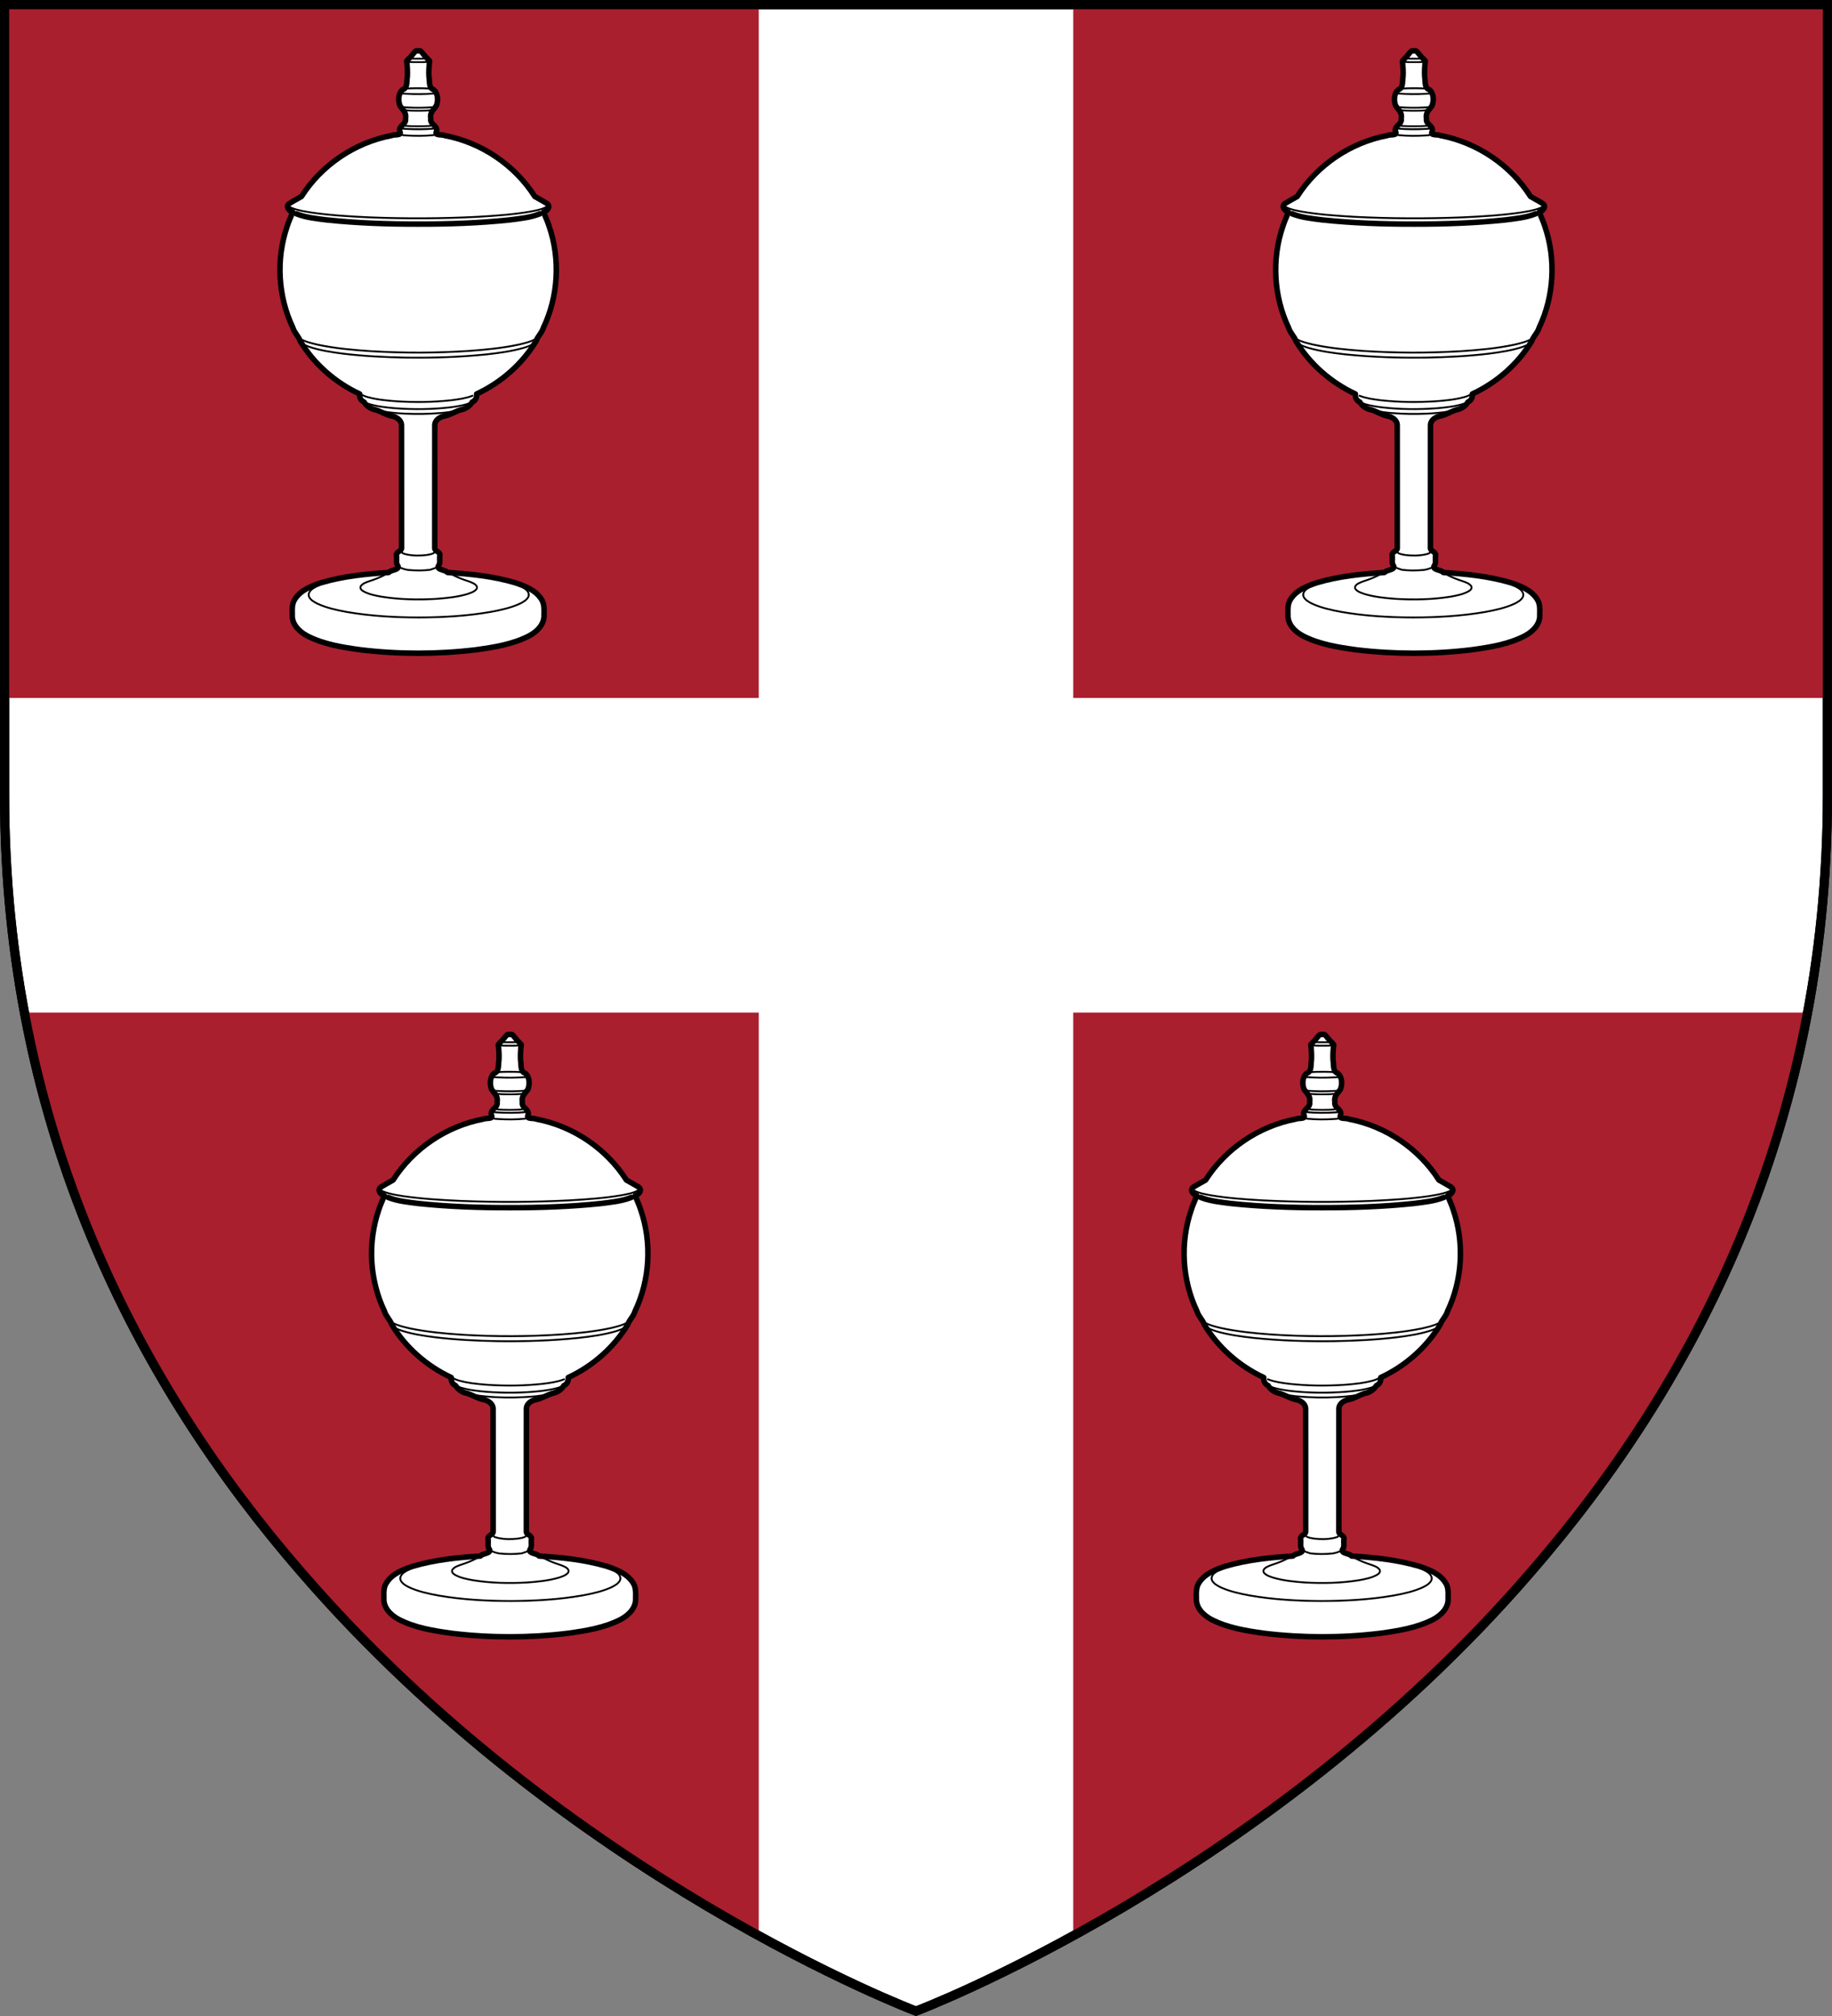
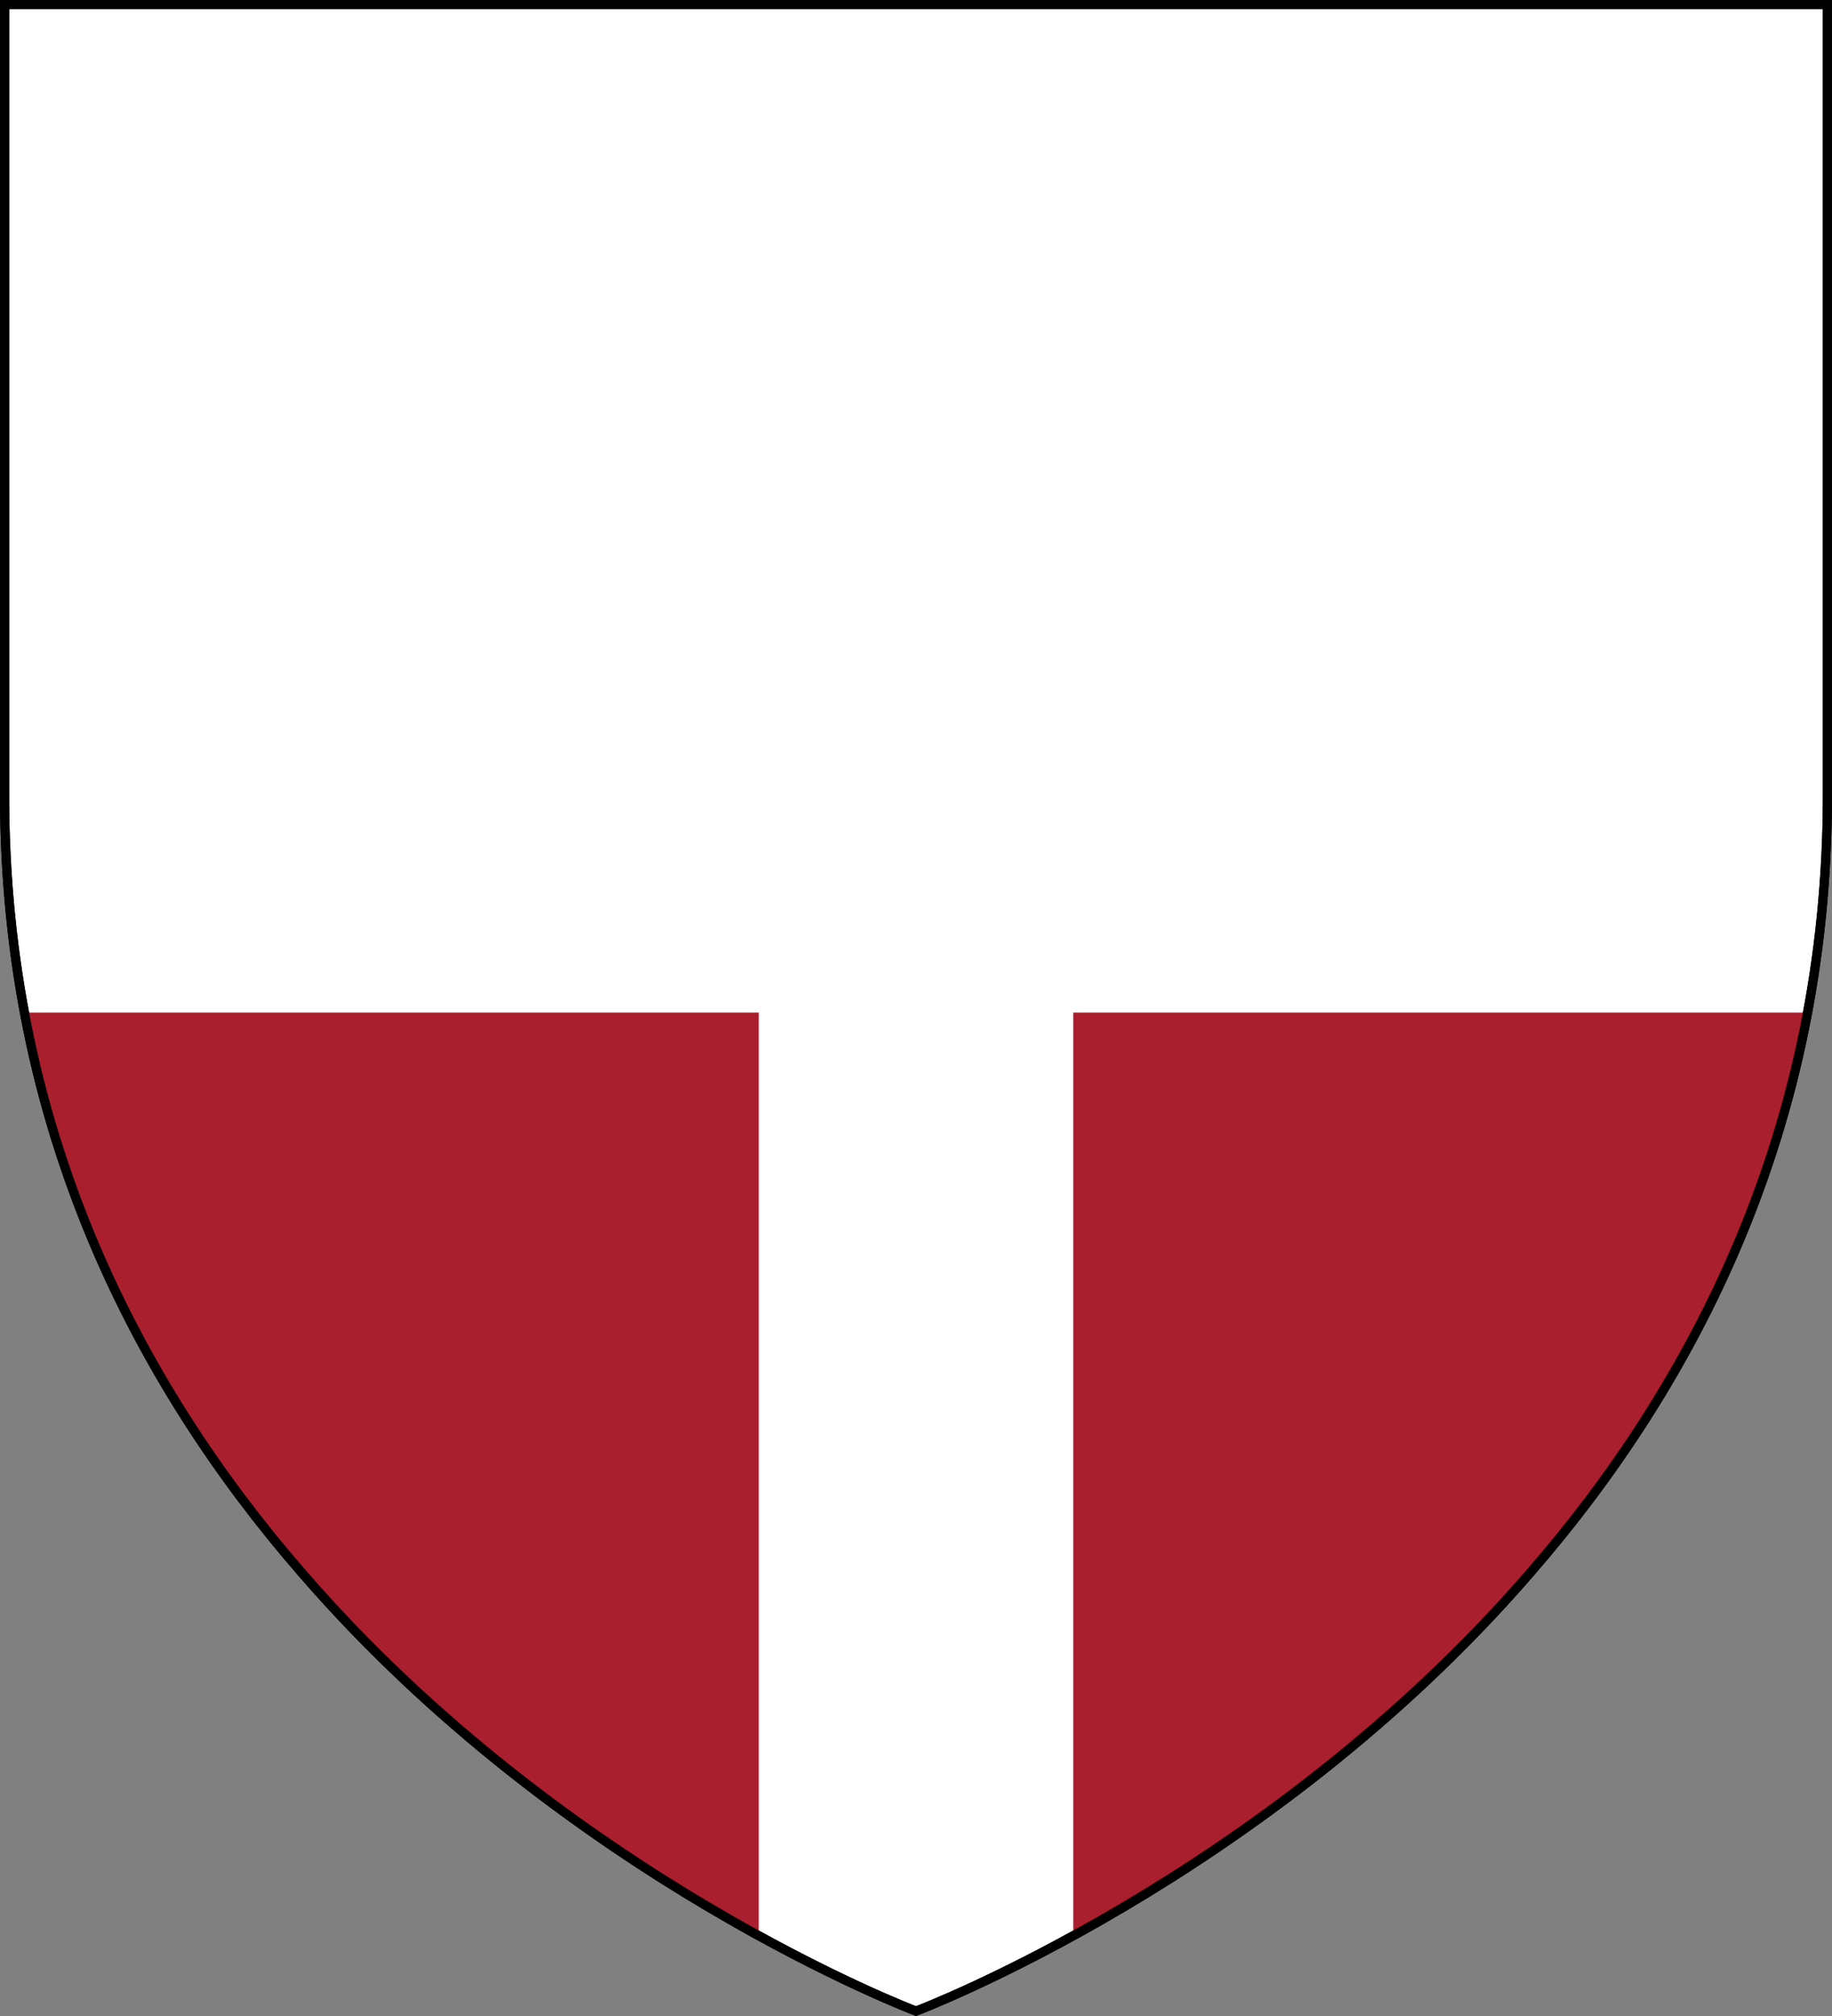
<svg xmlns="http://www.w3.org/2000/svg" xmlns:xlink="http://www.w3.org/1999/xlink" width="600" height="660" version="1.1">
  <rect width="100%" height="100%" fill="#808080" stroke="none" />
  <path d="m1.5 1.5v258.78c0 108.98 43.558 192.67 97.252 254.49 86.912 100.57 201.25 143.63 201.25 143.63s114.34-43.06 201.25-143.63c53.694-61.814 97.252-145.51 97.252-254.49v-258.78z" fill="#fff" stroke="#000" stroke-width="3" />
  <g id="a">
-     <rect x="1.5" y="1.5" width="247" height="227" fill="#a91f2e" />
    <path d="m8.11 331.5c14.074 75.068 49.309 135.68 90.643 183.26 49.84 57.675 108.6 96.353 149.75 118.93v-302.19z" fill="#a91f2e" />
    <g id="b">
-       <path d="m97.089 70.005c3.155 1.252 6.583 1.563 9.925 1.997 9.939 1.042 19.936 1.383 29.928 1.364 9.992 0.019 19.989-0.322 29.928-1.364 3.342-0.434 6.77-0.745 9.925-1.997m-20.929 142.72c5.938-0.818 12.016-1.773 17.401-4.543 2.565-1.358 5.08-3.776 4.902-6.912 0.02-1.741 0.165-3.601-0.873-5.12-1.902-2.98-5.406-4.312-8.612-5.383-7.178-2.121-14.676-2.883-22.12-3.347-0.751-0.955-3.546-0.778-2.995-2.138 0.739-0.902 0.341-2.138 0.443-3.208 0.438-1.511-1.788-1.558-1.631-2.733 7e-3 -13.328-5e-3 -26.656 0.014-39.983-0.068-1.817 1.644-2.894 3.242-3.158 1.861-0.402 3.473-1.493 5.263-2.033 1.592-0.283 3.02-1.253 3.764-2.554 1.054-0.433 1.589-1.545 1.436-2.64 7.999-3.717 14.956-9.805 19.52-17.38 0.398-1.374 1.889-2.661 2.348-4.303 4.898-10.282 5.573-22.455 1.869-33.223-0.464-1.575-1.333-3.231-1.782-4.664 1.221-0.29 2.46-1.899 1.036-2.804-1.278-0.808-2.628-1.502-3.935-2.264-6.563-10.31-17.489-17.687-29.497-19.95-1.032-0.5-3.568 0.216-2.661-1.49 0.297-1.946-2.325-2.101-1.903-4.163-0.429-1.861 0.951-2.811 1.813-4.118 0.637-1.7 0.602-4.065-0.927-5.282-1.655-0.485-1.214-2.804-1.492-4.221-0.113-1.712 0.025-3.431 0.205-5.13-0.484-0.659-1.222-1.155-1.702-1.86-0.441-0.454-0.786-1.075-1.288-1.422-0.255-0.034-0.512-0.059-0.76-0.056-0.247-0.003-0.505 0.022-0.76 0.056-0.502 0.348-0.847 0.968-1.288 1.422-0.479 0.705-1.218 1.202-1.702 1.86 0.179 1.699 0.318 3.418 0.205 5.13-0.277 1.417 0.164 3.736-1.492 4.221-1.529 1.217-1.563 3.582-0.927 5.282 0.861 1.307 2.242 2.257 1.813 4.118 0.422 2.062-2.2 2.216-1.903 4.163 0.907 1.706-1.629 0.99-2.661 1.49-12.008 2.263-22.935 9.64-29.497 19.95-1.307 0.762-2.657 1.456-3.935 2.264-1.423 0.906-0.185 2.514 1.036 2.804-0.449 1.433-1.318 3.089-1.782 4.664-3.704 10.767-3.029 22.94 1.869 33.223 0.46 1.643 1.95 2.929 2.348 4.303 4.565 7.575 11.522 13.662 19.52 17.38-0.153 1.095 0.382 2.207 1.436 2.64 0.745 1.301 2.172 2.271 3.764 2.554 1.79 0.539 3.401 1.63 5.263 2.033 1.599 0.264 3.31 1.341 3.242 3.158 0.019 13.328 7e-3 26.656 0.014 39.983 0.157 1.174-2.07 1.222-1.631 2.733 0.102 1.07-0.296 2.306 0.443 3.208 0.55 1.361-2.245 1.184-2.995 2.138-7.444 0.463-14.942 1.226-22.12 3.347-3.205 1.072-6.709 2.403-8.612 5.383-1.038 1.518-0.892 3.379-0.873 5.12-0.178 3.136 2.336 5.554 4.902 6.912 5.384 2.77 11.463 3.724 17.401 4.543 6.275 0.763 12.597 1.131 18.921 1.131 6.324-3.8e-4 12.646-0.368 18.921-1.131z" fill="#fff" stroke="#000" stroke-linecap="round" stroke-linejoin="round" stroke-width="1.8" />
-       <path d="m121.05 190.24c-1.041 0.372-2.226 0.717-2.896 1.659-0.388 0.699 0.279 1.347 0.843 1.665 1.815 1.015 3.896 1.406 5.92 1.774 5.873 0.936 11.854 1.069 17.784 0.727 3.466-0.25 6.961-0.585 10.308-1.567 1.081-0.379 2.303-0.713 3.054-1.64 0.543-0.821-0.373-1.572-1.045-1.898-0.573-0.306-1.184-0.534-1.802-0.733m1.535-60.67c-2.176 0.85-4.514 1.161-6.818 1.46-6.059 0.68-12.181 0.74-18.261 0.345-3.183-0.241-6.39-0.549-9.472-1.424-0.831-0.247-1.613-0.626-2.401-0.981m13.303-94.072c0.612 0.259 1.336 0.214 1.999 0.275 2.945 0.165 5.905 0.158 8.844-0.089 0.26-0.077 0.59-0.016 0.808-0.188m-11.652 0.002v0.004m1.321 1.144c1.603 0.25 3.237 0.222 4.856 0.234 1.381-0.025 2.779-0.011 4.145-0.236m-8.229-15.873c0.738 0.198 1.568 0.116 2.342 0.185 1.699 0.007 3.411 0.05 5.098-0.151l0.027-0.035m-14.914 168.18c0.462-0.242 0.918-0.496 1.359-0.775m-6.035 2.669c1.604-0.51 3.178-1.124 4.675-1.897m22.773-9e-3c1.498 0.768 3.072 1.383 4.675 1.893m-6.031-2.664c0.44 0.279 0.898 0.53 1.359 0.773m4.673 1.892c2e-3 -4e-3 0.017 0.011 0.016 2e-3m1.094-58.441c-2.142 0.932-4.486 1.247-6.781 1.566-6.055 0.705-12.181 0.755-18.256 0.296-3.009-0.267-6.054-0.581-8.933-1.544-0.25-0.091-0.497-0.191-0.739-0.304m30.477 2.571c-3.794 0.852-7.699 1.039-11.574 1.14-4.231 0.054-8.48-0.095-12.667-0.739-0.674-0.11-1.344-0.239-2.01-0.391m19.471 51.158c-0.711 0.531-1.61 0.676-2.413 1.008-2.422 0.304-4.883 0.282-7.31 0.04-0.896-0.158-1.794-0.407-2.61-0.816-0.117-0.066-0.231-0.14-0.338-0.221m12.063-141.64c-0.028 0.055-0.061 0.106-0.099 0.154m-11.311-0.002c-0.037-0.048-0.071-0.099-0.098-0.154m1.477-14.83c1.232-0.169 2.486-0.159 3.727-0.185m5.204 7.099c-0.053 0.016-0.107 0.031-0.162 0.042m-9.003-0.004c-0.051-0.015-0.104-0.027-0.155-0.042m4.118-7.093c1.603 0.002 3.216-0.008 4.81 0.184m-9.088 11.928c0.036-0.052 0.071-0.106 0.098-0.163m9.453-0.004c0.04 0.051 0.065 0.112 0.105 0.163m37.127 25.453c-0.073-0.049-0.149-0.094-0.225-0.139m-83.663 0.139c-0.992 0.495-0.143 1.458 0.588 1.639 2.034 0.846 4.244 1.13 6.401 1.498 6.263 0.911 12.59 1.282 18.907 1.568 11.879 0.475 23.782 0.436 35.657-0.178 5.682-0.331 11.377-0.718 16.994-1.678 1.769-0.347 3.609-0.614 5.218-1.476 0.629-0.263 0.815-1.033 0.126-1.373m-83.692-0.121c-0.072 0.034-0.137 0.081-0.204 0.124m82.958 2.953c0.132-0.05 0.258-0.111 0.387-0.168m-79.972 42.568c0.712 0.998 1.96 1.363 3.053 1.79 3.55 1.166 7.267 1.704 10.96 2.189 6.811 0.818 13.673 1.154 20.528 1.283 8.855 0.127 17.724-0.156 26.537-1.059 4.09-0.463 8.195-1.01 12.159-2.156 1.244-0.409 2.555-0.801 3.57-1.661 0.127-0.122 0.242-0.257 0.334-0.408m-77.233-0.884c1.849 1.065 3.963 1.528 6.023 2.002 5.631 1.169 11.375 1.683 17.105 2.068 10.759 0.65 21.561 0.631 32.316-0.09 5.436-0.402 10.885-0.924 16.221-2.071 1.939-0.461 3.933-0.917 5.671-1.929m-33.02-66.822c9e-3 -0.005 0.017-0.015 0.015-0.026m-11.331 0.026c0.589 0.274 1.292 0.234 1.935 0.303 2.865 0.172 5.748 0.179 8.606-0.103 0.251-0.071 0.565-0.03 0.774-0.202m-11.326-0.022c-2e-3 0.011 6e-3 0.02 0.014 0.026m0.933-2.966c1.595 0.281 3.232 0.231 4.848 0.263 1.534-0.036 3.089 0.006 4.603-0.263m-14.56 146.48c-6.106 0.386-12.227 1.036-18.176 2.515-2.299 0.619-4.636 1.329-6.61 2.7-0.793 0.568-1.556 1.598-1.085 2.603 0.515 1.095 1.661 1.683 2.685 2.221 3.053 1.425 6.377 2.13 9.673 2.735 7.812 1.353 15.758 1.782 23.677 1.799 7.868-0.033 15.762-0.474 23.521-1.835 3.233-0.6 6.49-1.302 9.49-2.686 1.014-0.521 2.119-1.09 2.698-2.119 0.501-0.864 0.017-1.893-0.69-2.471-1.502-1.233-3.378-1.881-5.203-2.476-3.976-1.196-8.098-1.827-12.211-2.328-2.561-0.298-5.13-0.512-7.704-0.665m-15.659-6.949c0.218 0.655 1.086 0.731 1.667 0.902 2.131 0.457 4.346 0.45 6.503 0.192 0.898-0.181 1.921-0.233 2.638-0.865 0.054-0.066 0.093-0.148 0.092-0.235m-11.402-138.75c0.573 0.327 1.36 0.249 2.024 0.333 2.97 0.177 5.957 0.176 8.922-0.093 0.279-0.088 0.698-0.016 0.895-0.241m-11.83-11.427c0.594 0.28 1.37 0.211 2.041 0.275 2.954 0.165 5.92 0.14 8.87-0.07 0.281-0.091 0.694 0.002 0.902-0.206m-8.727-11.367c0.6 0.155 1.282 0.092 1.915 0.142 1.241-8.6e-5 2.492 0.031 3.724-0.115l0.015-0.027" fill="none" stroke="#000" stroke-linecap="round" stroke-linejoin="round" stroke-width=".602" />
-     </g>
+       </g>
    <use transform="translate(30 322)" xlink:href="#b" />
  </g>
  <use transform="matrix(-1,0,0,1,600,0)" xlink:href="#a" />
-   <path d="m1.5 1.5v258.78c0 108.98 43.558 192.67 97.252 254.49 86.912 100.57 201.25 143.63 201.25 143.63s114.34-43.06 201.25-143.63c53.694-61.814 97.252-145.51 97.252-254.49v-258.78z" fill="none" stroke="#000" stroke-width="3" />
+   <path d="m1.5 1.5v258.78c0 108.98 43.558 192.67 97.252 254.49 86.912 100.57 201.25 143.63 201.25 143.63s114.34-43.06 201.25-143.63c53.694-61.814 97.252-145.51 97.252-254.49v-258.78" fill="none" stroke="#000" stroke-width="3" />
</svg>